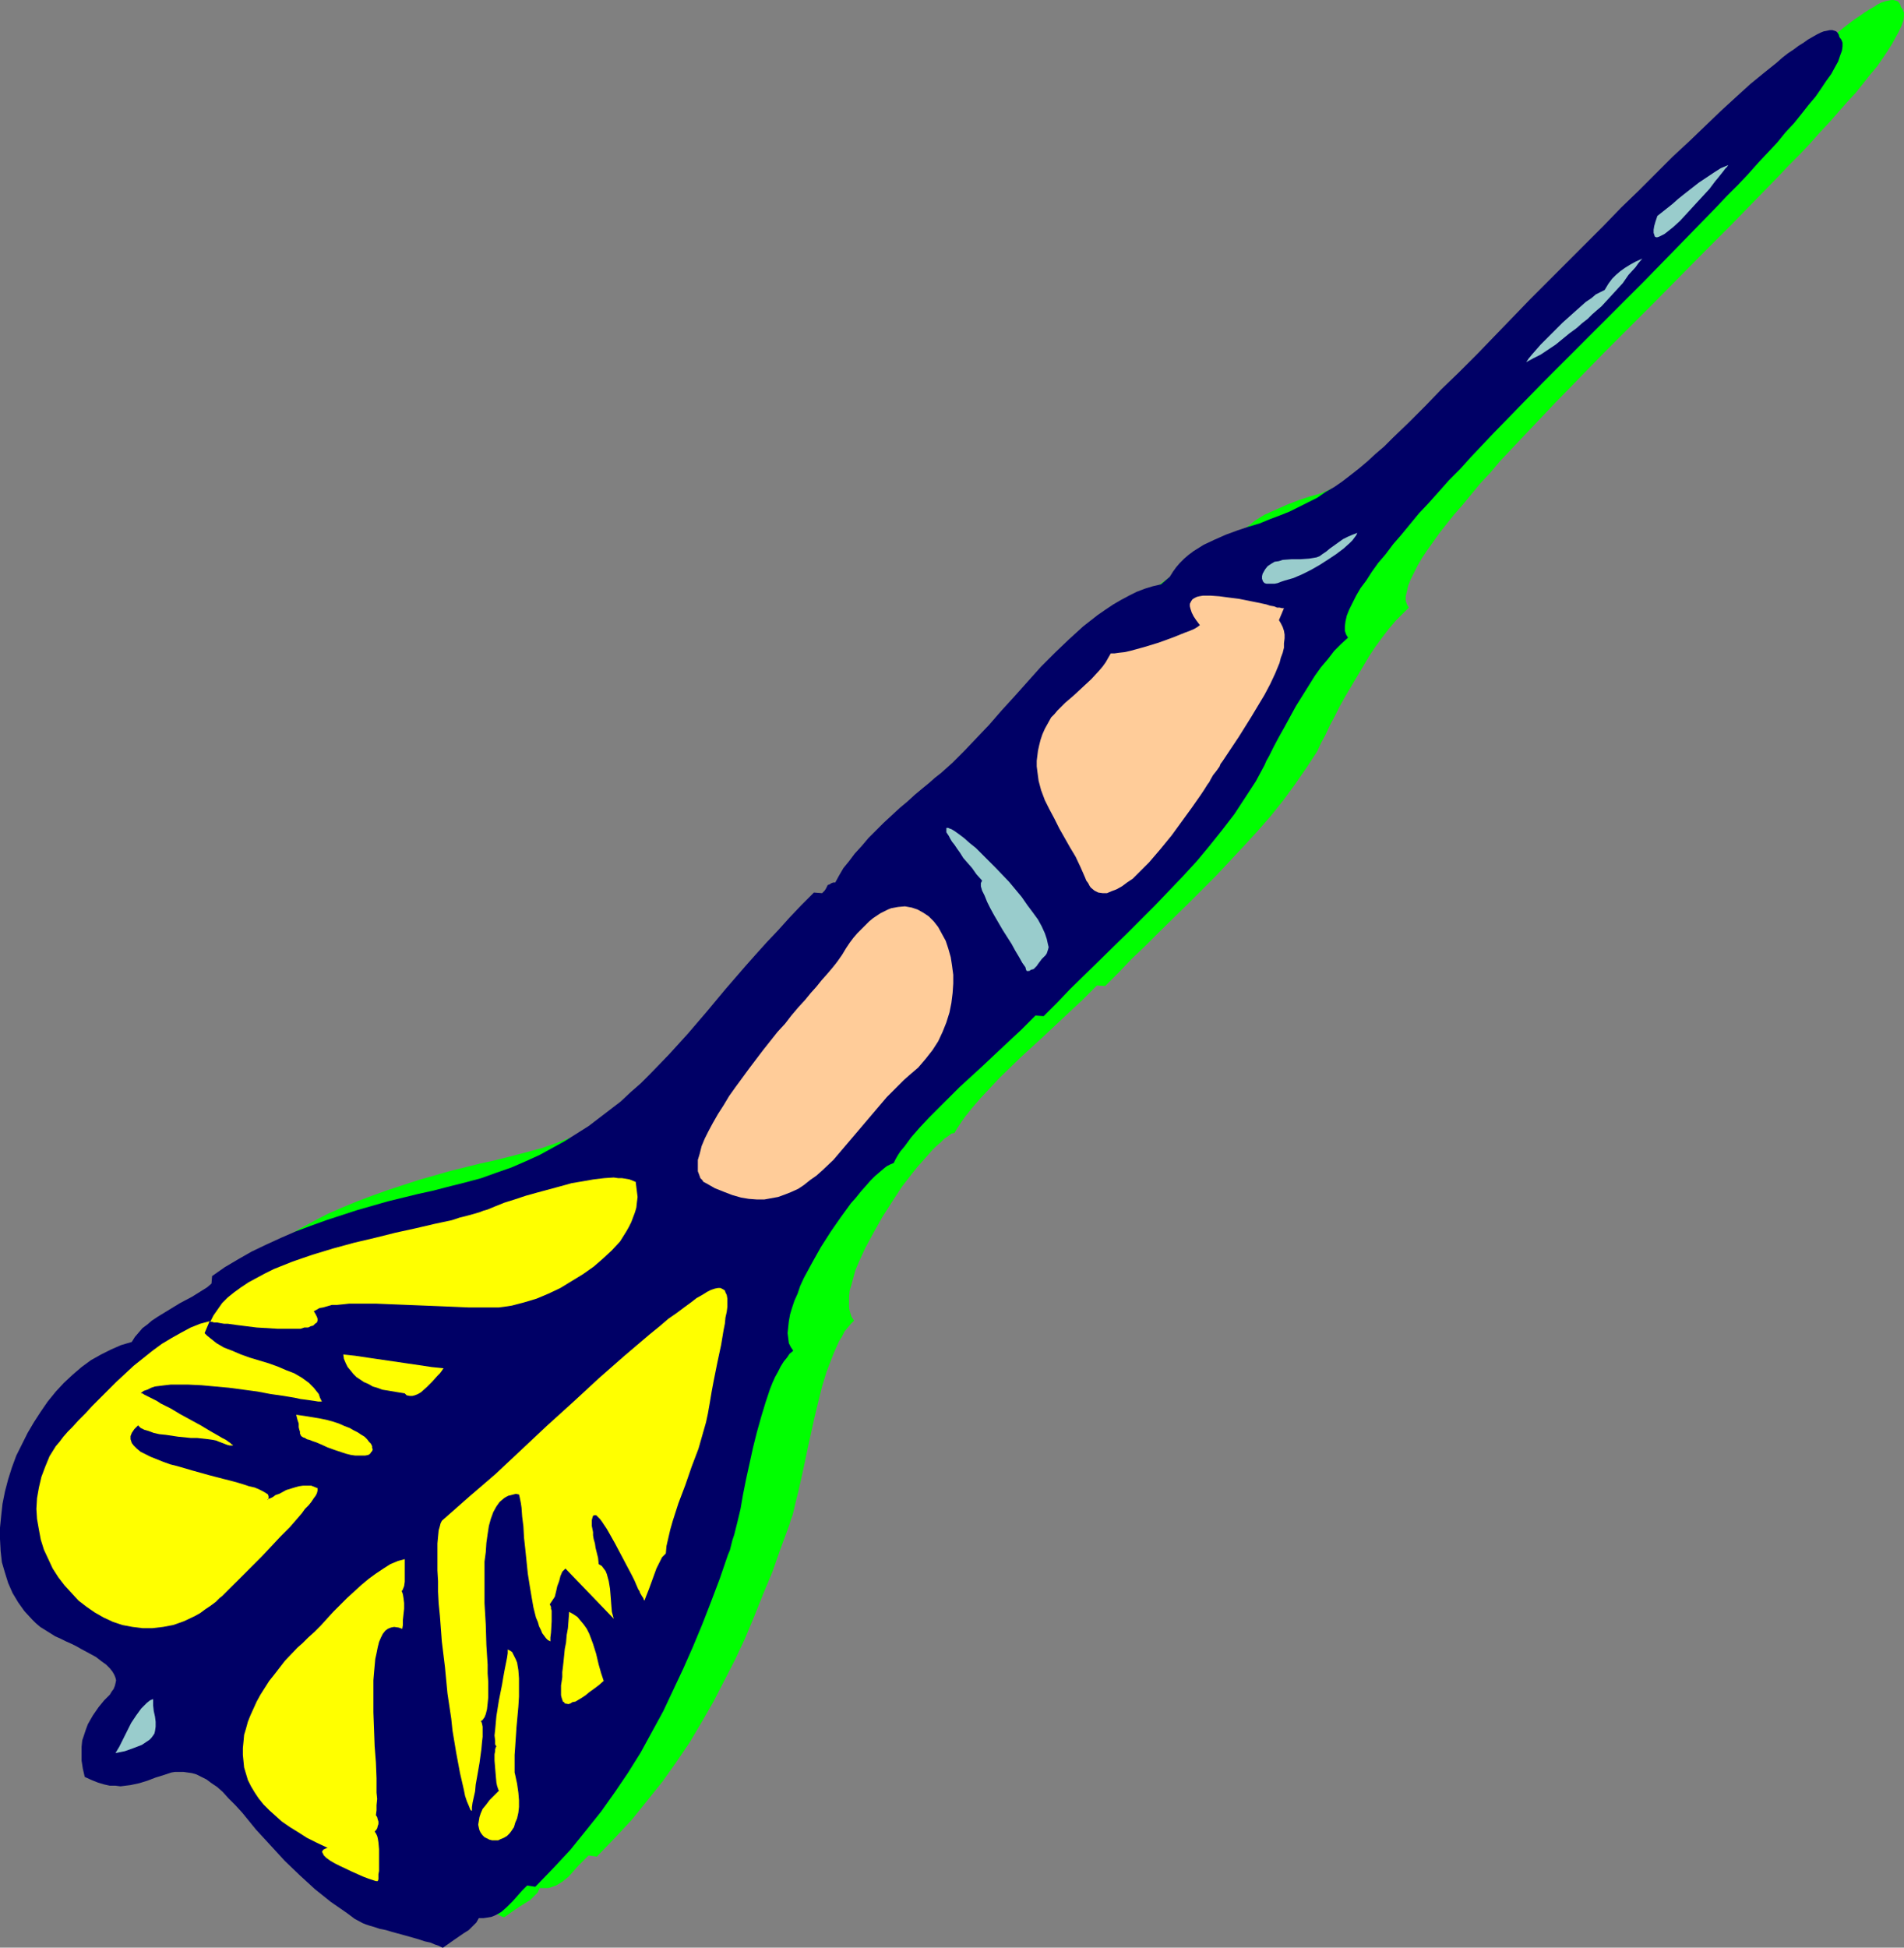
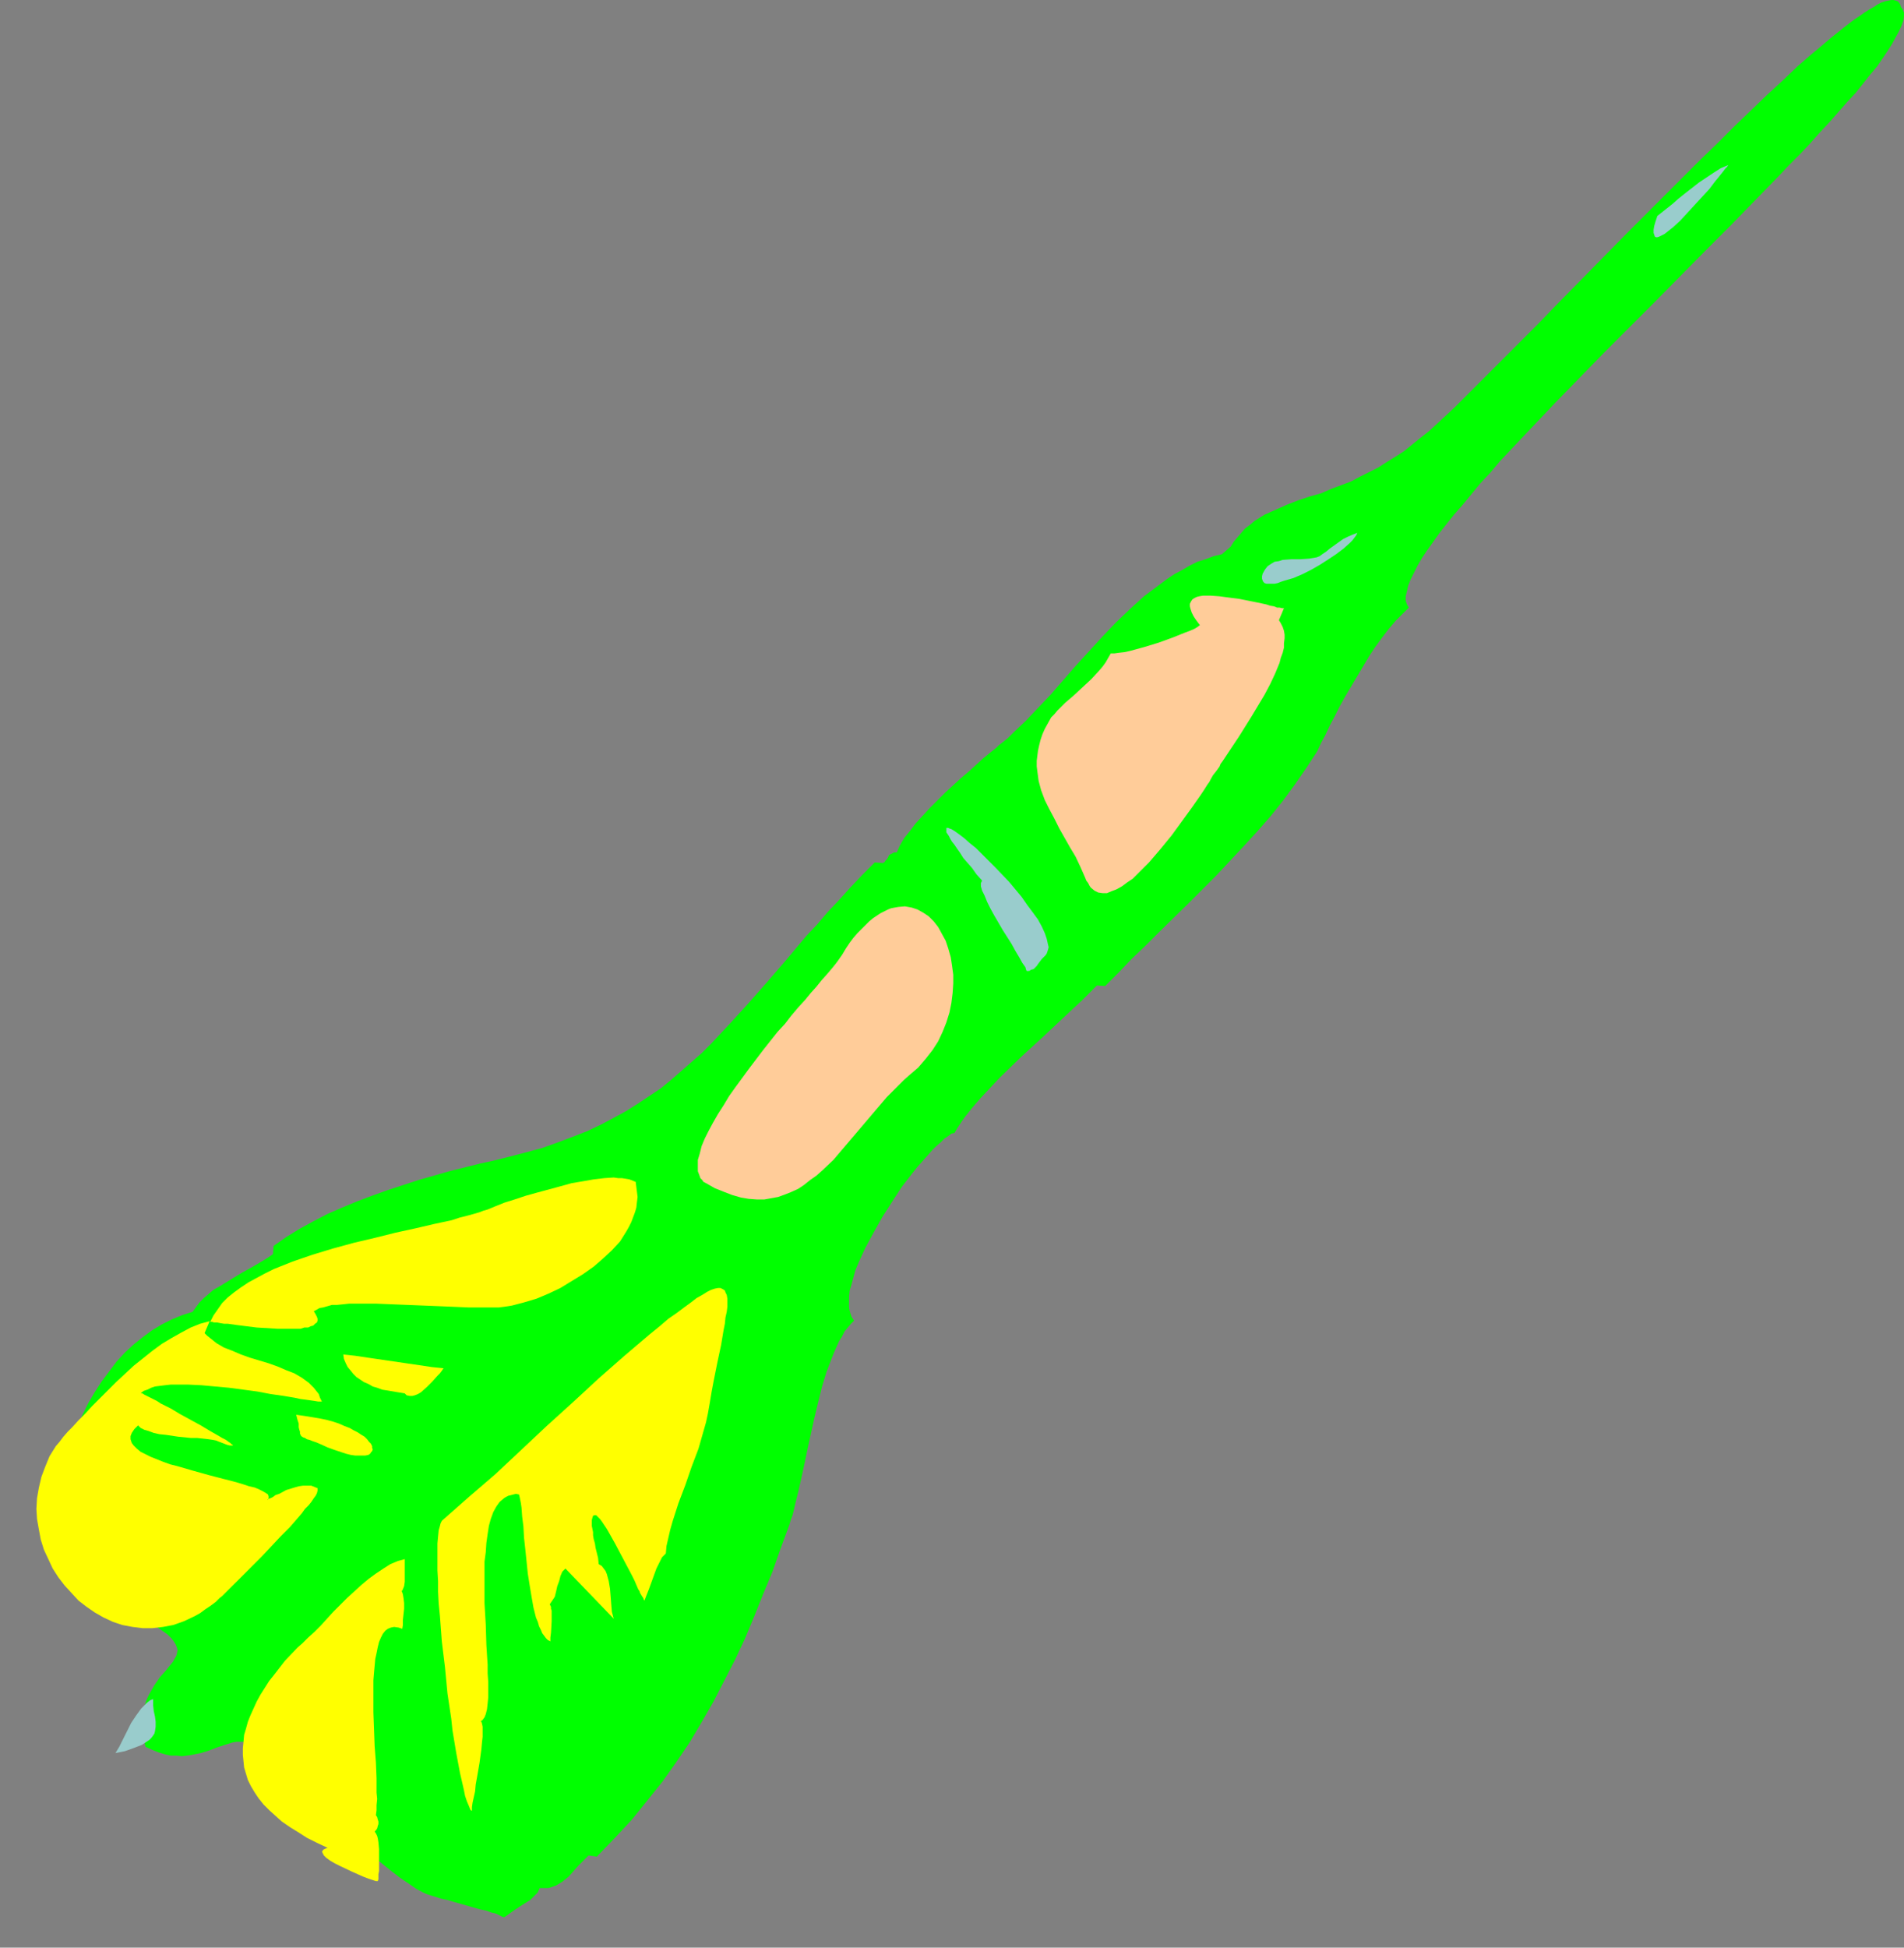
<svg xmlns="http://www.w3.org/2000/svg" xmlns:ns1="http://sodipodi.sourceforge.net/DTD/sodipodi-0.dtd" xmlns:ns2="http://www.inkscape.org/namespaces/inkscape" version="1.0" width="129.724mm" height="132.658mm" id="svg17" ns1:docname="Dart 04.wmf">
  <rect width="100%" height="100%" fill="#808080" stroke="none" />
  <ns1:namedview id="namedview17" pagecolor="#ffffff" bordercolor="#000000" borderopacity="0.25" ns2:showpageshadow="2" ns2:pageopacity="0.0" ns2:pagecheckerboard="0" ns2:deskcolor="#d1d1d1" ns2:document-units="mm" />
  <defs id="defs1">
    <pattern id="WMFhbasepattern" patternUnits="userSpaceOnUse" width="6" height="6" x="0" y="0" />
  </defs>
  <path style="fill:#00ff00;fill-opacity:1;fill-rule:evenodd;stroke:none" d="m 489.486,1.777 -0.162,-0.646 -0.323,-0.485 -0.323,-0.323 -0.485,-0.162 L 487.547,0 h -0.485 l -0.808,0.162 -0.808,0.162 -0.97,0.323 -0.97,0.485 -0.97,0.646 -1.131,0.646 -1.293,0.808 -1.131,0.808 -1.454,0.969 -1.293,0.969 -1.454,1.131 -1.616,1.293 -1.616,1.293 -3.232,2.747 -1.778,1.454 -3.717,3.232 -3.717,3.555 -4.04,3.716 -4.202,4.04 -4.202,4.04 -4.363,4.363 -4.525,4.363 -4.525,4.524 -4.686,4.686 -9.373,9.372 -9.373,9.533 -9.373,9.533 -4.525,4.686 -4.525,4.524 -4.363,4.363 -4.363,4.363 -4.04,4.04 -4.04,4.04 -2.262,2.101 -2.262,2.101 -2.101,1.939 -2.262,1.777 -4.202,3.393 -2.262,1.454 -2.101,1.293 -2.262,1.454 -2.262,1.131 -2.262,1.131 -2.424,1.293 -2.586,0.969 -2.586,0.969 -2.586,1.131 -2.909,0.808 -2.909,0.969 -2.909,1.131 -2.909,1.293 -2.909,1.293 -2.586,1.616 -1.131,0.969 -1.293,0.969 -0.97,1.131 -0.97,1.131 -0.97,1.131 -0.808,1.293 -2.262,1.939 -2.101,0.485 -2.101,0.808 -2.101,0.646 -1.939,0.969 -1.939,1.131 -2.101,1.131 -1.939,1.293 -1.939,1.454 -3.878,2.908 -3.555,3.232 -3.717,3.555 -3.394,3.555 -6.949,7.594 -3.232,3.716 -3.232,3.716 -3.232,3.393 -3.07,3.232 -3.232,3.07 -1.454,1.454 -1.616,1.293 -0.646,0.485 -0.646,0.646 -0.808,0.646 -0.808,0.646 -1.778,1.454 -1.778,1.616 -1.939,1.777 -2.101,1.777 -4.04,3.716 -3.878,3.878 -1.939,2.101 -1.778,1.939 -1.454,1.939 -1.454,1.777 -1.131,1.939 -0.808,1.777 h -0.646 l -0.323,0.162 -0.646,0.323 -0.323,0.162 -0.162,0.323 -0.162,0.323 -0.162,0.323 -0.485,0.485 -0.162,0.323 -0.485,0.323 -2.101,-0.162 -3.232,3.232 -3.07,3.232 -2.909,3.232 -2.909,3.07 -2.747,3.232 -2.747,2.908 -5.01,5.978 -5.01,5.817 -4.848,5.494 -4.848,5.332 -4.848,5.171 -2.424,2.424 -2.586,2.262 -2.586,2.262 -2.586,2.262 -2.747,2.262 -2.909,1.939 -2.909,1.939 -3.07,1.939 -3.232,1.777 -3.394,1.777 -3.394,1.616 -3.717,1.454 -3.878,1.454 -4.04,1.454 -4.202,1.131 -4.363,1.131 -3.878,0.969 -3.717,0.808 -7.757,1.939 -7.918,2.262 -7.918,2.585 -4.04,1.454 -3.878,1.454 -3.878,1.616 -3.717,1.616 -3.717,1.939 -3.555,1.939 -3.394,2.101 -3.232,2.262 -0.162,2.101 -1.131,0.808 -1.293,0.808 -2.747,1.616 -2.909,1.616 -2.909,1.777 -2.909,1.777 -1.454,0.808 -1.293,1.131 -1.131,0.969 -1.131,1.131 -0.97,1.293 -0.808,1.131 -2.586,0.808 -2.747,1.131 -2.586,1.293 -2.424,1.454 -2.424,1.777 -2.424,1.939 -2.262,2.101 -2.101,2.262 -1.939,2.585 -1.939,2.585 -1.778,2.747 -1.616,2.747 -1.454,2.908 -1.293,2.908 -1.131,3.07 -0.97,3.07 -0.808,3.07 -0.646,3.232 -0.485,3.07 -0.323,3.07 v 2.908 l 0.323,3.07 0.323,2.908 0.646,2.747 0.97,2.585 0.97,2.585 1.454,2.424 1.616,2.262 1.939,2.101 1.131,0.969 1.131,0.969 1.131,0.808 1.293,0.808 1.454,0.808 1.454,0.646 1.293,0.646 1.454,0.646 1.131,0.646 1.293,0.646 1.939,1.131 1.778,0.969 1.616,1.131 1.131,0.808 0.97,0.969 0.646,0.808 0.485,0.808 0.323,0.808 0.162,0.646 -0.162,0.808 -0.162,0.646 -0.485,0.808 -0.323,0.646 -0.646,0.808 -1.293,1.616 -1.454,1.616 -1.454,2.101 -0.646,1.131 -0.646,1.131 -0.646,1.293 -0.485,1.454 -0.323,1.454 -0.162,1.616 -0.162,1.777 0.162,1.777 0.162,2.101 0.485,2.101 1.778,0.808 1.616,0.646 1.616,0.485 1.454,0.323 h 1.454 l 1.454,0.162 1.293,-0.162 1.131,-0.162 2.424,-0.485 2.101,-0.646 2.101,-0.808 1.939,-0.646 2.101,-0.646 0.97,-0.162 h 0.97 1.131 l 1.131,0.162 1.131,0.162 1.131,0.323 1.131,0.646 1.293,0.646 1.454,0.969 1.293,0.969 1.454,1.293 1.616,1.616 1.616,1.777 1.778,2.101 3.555,4.201 3.717,4.04 3.878,4.04 3.878,3.716 3.878,3.555 4.04,3.232 2.101,1.616 1.939,1.293 2.101,1.454 2.101,1.131 0.808,0.323 0.97,0.323 1.131,0.323 1.454,0.485 1.616,0.323 1.616,0.485 3.394,0.969 3.394,0.969 1.616,0.323 1.293,0.485 1.293,0.323 0.97,0.485 0.646,0.323 h 0.323 v 0.162 l 2.747,-1.939 1.454,-0.969 1.293,-0.808 1.293,-0.808 0.97,-0.969 0.97,-0.969 0.485,-1.131 h 1.293 0.97 l 0.97,-0.323 0.97,-0.323 0.808,-0.485 0.808,-0.485 1.616,-1.293 1.293,-1.454 1.293,-1.454 1.293,-1.293 1.293,-1.293 2.101,0.323 4.686,-4.847 4.363,-4.686 4.04,-5.009 3.878,-4.847 3.555,-5.009 3.394,-5.009 3.07,-5.171 3.07,-5.332 2.747,-5.332 2.747,-5.332 2.586,-5.494 2.424,-5.817 2.262,-5.655 2.424,-5.817 2.101,-5.978 2.262,-6.14 0.323,-1.131 0.485,-1.293 0.323,-1.293 0.323,-1.454 0.808,-3.232 0.808,-3.555 0.808,-3.716 0.808,-3.878 1.778,-8.079 0.97,-4.04 0.97,-3.878 1.131,-3.716 1.293,-3.393 0.646,-1.616 1.293,-2.908 0.808,-1.293 0.646,-1.293 0.808,-0.969 0.808,-0.969 0.808,-0.808 -0.646,-0.969 -0.323,-0.969 -0.323,-1.293 v -1.454 -1.454 l 0.162,-1.616 0.485,-1.616 0.485,-1.777 0.485,-1.777 0.808,-1.939 0.808,-1.777 0.97,-2.101 2.101,-3.878 2.262,-4.04 2.586,-4.04 2.424,-3.716 2.747,-3.555 1.293,-1.616 1.293,-1.454 1.293,-1.454 1.131,-1.293 1.131,-1.131 1.131,-0.969 0.97,-0.969 0.97,-0.646 0.808,-0.646 0.808,-0.162 0.646,-1.131 0.646,-0.969 0.646,-0.969 0.808,-1.131 1.939,-2.424 2.101,-2.424 2.424,-2.585 2.424,-2.585 5.494,-5.332 5.656,-5.171 2.747,-2.585 2.586,-2.424 2.586,-2.424 2.262,-2.101 1.939,-1.939 0.97,-0.969 0.808,-0.808 2.101,0.162 3.394,-3.393 3.394,-3.555 3.555,-3.393 3.555,-3.555 7.434,-7.271 7.272,-7.271 7.11,-7.594 3.555,-3.878 3.394,-3.878 3.232,-4.04 3.07,-4.201 2.909,-4.201 2.747,-4.201 0.97,-2.101 1.131,-2.101 1.131,-2.424 1.293,-2.424 1.293,-2.585 1.454,-2.585 3.07,-5.171 3.07,-5.171 1.616,-2.424 1.778,-2.424 1.616,-2.101 1.778,-2.101 1.778,-1.777 1.616,-1.616 -0.485,-0.808 -0.323,-0.969 v -1.131 l 0.323,-1.293 0.323,-1.454 0.646,-1.616 0.808,-1.616 0.97,-1.939 1.131,-1.939 1.293,-1.939 1.616,-2.262 1.616,-2.262 1.778,-2.262 1.939,-2.424 2.262,-2.585 2.262,-2.747 2.262,-2.747 2.586,-2.747 2.424,-2.908 2.747,-2.908 2.747,-2.908 2.909,-3.07 5.979,-6.302 6.141,-6.302 6.302,-6.463 13.09,-13.088 12.928,-13.088 6.464,-6.463 6.141,-6.302 5.979,-6.14 2.909,-3.07 2.747,-2.747 2.747,-2.908 2.586,-2.908 2.424,-2.585 2.262,-2.585 2.262,-2.585 2.262,-2.424 1.939,-2.424 1.778,-2.262 1.778,-2.101 1.454,-2.101 1.293,-1.939 1.131,-1.777 0.97,-1.777 0.808,-1.454 0.646,-1.454 0.485,-1.293 0.162,-1.131 V 3.232 l -0.323,-0.808 z" id="path1" />
-   <path style="fill:#000066;fill-opacity:1;fill-rule:evenodd;stroke:none" d="m 473.649,9.533 -0.162,-0.646 -0.323,-0.485 -0.323,-0.323 -0.485,-0.162 -0.485,-0.162 h -0.646 l -0.808,0.162 -0.808,0.162 -0.808,0.323 -0.97,0.485 -1.131,0.646 -1.131,0.646 -1.131,0.808 -1.293,0.808 -1.293,0.969 -1.454,0.969 -1.454,1.131 -1.454,1.293 -1.616,1.293 -1.616,1.293 -1.778,1.454 -1.778,1.454 -3.555,3.232 -3.878,3.555 -3.878,3.716 -4.202,4.04 -4.363,4.04 -4.363,4.363 -4.363,4.363 -4.686,4.524 -4.525,4.686 -9.373,9.372 -9.534,9.533 -9.211,9.533 -4.525,4.686 -4.525,4.524 -4.525,4.363 -4.202,4.363 -4.202,4.201 -4.04,3.878 -2.262,2.262 -2.262,1.939 -2.101,1.939 -2.101,1.777 -2.262,1.777 -2.101,1.616 -2.101,1.454 -2.262,1.293 -2.101,1.454 -2.262,1.131 -4.848,2.424 -2.424,0.969 -2.586,0.969 -2.747,1.131 -2.747,0.808 -2.909,0.969 -3.07,1.131 -2.909,1.293 -2.747,1.293 -2.586,1.616 -1.293,0.969 -1.131,0.969 -1.131,1.131 -0.97,1.131 -0.808,1.131 -0.808,1.293 -2.262,1.939 -2.101,0.485 -2.101,0.646 -2.101,0.808 -1.939,0.969 -2.101,1.131 -1.939,1.131 -1.939,1.293 -2.101,1.454 -3.717,2.908 -3.717,3.393 -3.555,3.393 -3.555,3.555 -6.787,7.594 -3.394,3.716 -3.232,3.716 -3.232,3.393 -3.07,3.232 -3.07,3.07 -1.616,1.454 -1.454,1.293 -1.454,1.131 -1.454,1.293 -1.778,1.454 -1.939,1.616 -1.939,1.777 -1.939,1.616 -4.202,3.878 -3.878,3.878 -1.778,2.101 -1.778,1.939 -1.454,1.939 -1.454,1.777 -1.131,1.939 -0.97,1.777 h -0.485 l -0.485,0.162 -0.485,0.323 -0.485,0.162 -0.162,0.323 -0.162,0.323 -0.162,0.323 -0.323,0.485 -0.323,0.323 -0.323,0.323 -2.101,-0.162 -3.232,3.232 -3.07,3.232 -2.909,3.232 -2.909,3.07 -2.909,3.232 -2.586,2.908 -5.171,5.978 -4.848,5.817 -4.848,5.655 -4.848,5.332 -4.848,5.009 -2.424,2.424 -2.586,2.262 -2.586,2.424 -2.747,2.101 -2.747,2.101 -2.747,2.101 -3.07,1.939 -3.07,1.939 -3.232,1.777 -3.232,1.777 -3.555,1.616 -3.717,1.616 -3.717,1.293 -4.04,1.454 -4.202,1.131 -4.525,1.131 -3.717,0.969 -3.717,0.808 -7.918,1.939 -7.918,2.262 -7.918,2.585 -4.04,1.454 -3.878,1.454 -3.717,1.616 -3.878,1.777 -3.717,1.777 -3.394,1.939 -3.555,2.101 -3.232,2.262 -0.162,1.939 -1.131,0.969 -1.293,0.808 -2.586,1.616 -3.07,1.616 -2.909,1.777 -2.909,1.777 -1.454,0.969 -1.131,0.969 -1.293,0.969 -0.97,1.131 -0.97,1.131 -0.808,1.293 -2.747,0.808 -2.586,1.131 -2.586,1.293 -2.586,1.454 -2.424,1.777 -2.262,1.939 -2.262,2.101 -2.101,2.262 -2.101,2.585 -1.778,2.585 -1.778,2.747 -1.616,2.747 -1.454,2.908 -1.454,2.908 -1.131,3.07 -0.97,3.07 -0.808,3.07 -0.646,3.232 L 0.323,390.054 0,393.286 v 2.908 l 0.162,3.07 0.323,2.908 0.808,2.747 0.808,2.585 1.131,2.585 1.454,2.424 1.616,2.262 1.939,2.101 0.97,0.969 1.131,0.969 1.293,0.808 1.293,0.808 1.293,0.808 1.454,0.646 1.293,0.646 1.454,0.646 1.293,0.646 1.131,0.646 2.101,1.131 1.778,0.969 1.454,1.131 1.131,0.808 0.97,0.969 0.646,0.808 0.485,0.808 0.323,0.808 0.162,0.646 -0.162,0.808 -0.162,0.646 -0.323,0.808 -0.485,0.646 -0.485,0.808 -1.454,1.454 -1.454,1.777 -1.454,2.101 -0.646,1.131 -0.646,1.131 -0.485,1.293 -0.485,1.454 -0.485,1.454 -0.162,1.616 v 1.777 1.777 l 0.323,2.101 0.485,2.101 1.778,0.808 1.616,0.646 1.616,0.485 1.454,0.323 h 1.454 l 1.293,0.162 1.293,-0.162 1.293,-0.162 2.262,-0.485 2.101,-0.646 2.101,-0.808 2.101,-0.646 1.939,-0.646 0.97,-0.162 h 1.131 0.97 l 1.131,0.162 1.131,0.162 1.131,0.323 1.293,0.646 1.293,0.646 1.293,0.969 1.454,0.969 1.454,1.293 1.454,1.616 1.778,1.777 1.778,1.939 3.555,4.363 3.717,4.04 3.717,4.04 3.878,3.716 3.878,3.555 4.04,3.232 4.202,2.908 1.939,1.454 2.101,1.131 0.808,0.323 0.97,0.323 1.131,0.323 1.454,0.485 1.616,0.323 1.616,0.485 3.555,0.969 3.394,0.969 1.454,0.485 1.454,0.323 1.131,0.485 0.97,0.323 0.646,0.323 0.323,0.162 h 0.162 l 2.747,-1.939 2.586,-1.777 1.293,-0.808 0.97,-0.969 0.97,-0.969 0.646,-1.131 h 1.131 l 1.131,-0.162 0.97,-0.162 0.808,-0.323 0.97,-0.485 0.808,-0.485 1.454,-1.293 1.454,-1.454 2.424,-2.747 1.293,-1.293 2.101,0.323 4.686,-4.847 4.363,-4.686 4.04,-5.009 3.878,-4.847 3.555,-5.009 3.394,-5.009 3.232,-5.171 2.909,-5.332 2.909,-5.332 2.586,-5.494 2.586,-5.494 2.424,-5.494 2.424,-5.817 2.262,-5.817 2.262,-5.978 2.101,-6.14 0.485,-1.131 0.323,-1.293 0.323,-1.293 0.485,-1.454 0.808,-3.232 0.808,-3.393 0.646,-3.716 0.808,-4.04 1.778,-8.079 0.97,-3.878 1.131,-4.04 1.131,-3.716 1.131,-3.393 0.646,-1.616 0.646,-1.454 0.808,-1.454 0.646,-1.293 0.808,-1.293 0.808,-0.969 0.646,-0.969 0.97,-0.808 -0.646,-0.969 -0.485,-0.969 -0.162,-1.293 -0.162,-1.293 0.162,-1.616 0.162,-1.454 0.323,-1.777 0.485,-1.616 0.646,-1.939 0.808,-1.777 0.646,-1.939 0.97,-2.101 2.101,-3.878 2.262,-4.04 2.586,-4.04 2.586,-3.716 2.586,-3.555 1.293,-1.454 1.293,-1.616 1.293,-1.454 1.131,-1.293 1.131,-1.131 1.131,-0.969 1.131,-0.969 0.808,-0.646 0.97,-0.485 0.808,-0.323 0.485,-0.969 0.646,-1.131 0.646,-0.969 0.97,-1.131 1.778,-2.424 2.101,-2.424 2.424,-2.585 2.586,-2.585 5.333,-5.332 5.656,-5.171 2.747,-2.585 2.586,-2.424 2.586,-2.424 2.262,-2.101 1.939,-1.939 0.97,-0.969 0.808,-0.808 2.101,0.162 3.394,-3.393 3.394,-3.555 7.11,-6.948 7.434,-7.271 7.272,-7.271 7.272,-7.594 3.555,-3.878 3.232,-3.878 3.232,-4.04 3.232,-4.201 2.747,-4.201 2.747,-4.201 1.131,-2.101 1.131,-2.101 0.485,-1.131 0.646,-1.131 1.293,-2.585 1.293,-2.424 1.454,-2.585 2.909,-5.332 3.232,-5.171 1.616,-2.585 1.616,-2.262 1.778,-2.101 1.616,-2.101 1.778,-1.777 1.778,-1.616 -0.485,-0.808 -0.323,-0.969 v -1.131 l 0.162,-1.293 0.323,-1.454 0.646,-1.616 0.808,-1.616 0.97,-1.939 1.131,-1.939 1.454,-1.939 1.454,-2.262 1.616,-2.262 1.939,-2.262 1.939,-2.585 2.101,-2.424 2.262,-2.747 2.262,-2.747 2.586,-2.747 2.586,-2.908 2.586,-2.908 2.909,-2.908 2.747,-3.07 5.979,-6.302 6.141,-6.302 6.302,-6.463 13.09,-13.088 13.09,-13.088 6.302,-6.463 6.141,-6.302 5.979,-6.14 2.909,-3.07 2.747,-2.747 2.747,-2.908 2.586,-2.908 2.424,-2.585 2.424,-2.585 2.101,-2.585 2.262,-2.424 1.939,-2.424 1.778,-2.262 1.778,-2.101 1.454,-2.101 1.293,-1.939 1.293,-1.777 0.97,-1.777 0.808,-1.454 0.485,-1.454 0.485,-1.293 0.162,-1.131 v -0.969 l -0.323,-0.808 z" id="path2" />
-   <path style="fill:#99cccc;fill-opacity:1;fill-rule:evenodd;stroke:none" d="m 407.393,83.214 -1.454,1.293 -1.778,1.293 -3.555,2.908 -1.939,1.293 -1.939,1.293 -1.939,0.969 -1.778,0.969 0.646,-0.969 0.808,-0.969 1.131,-1.293 1.131,-1.293 1.293,-1.293 1.454,-1.454 2.909,-2.908 3.07,-2.747 1.454,-1.293 1.454,-1.293 1.454,-0.969 1.131,-0.969 1.293,-0.646 0.97,-0.485 0.97,-1.616 0.97,-1.293 0.97,-0.969 1.131,-0.969 1.131,-0.808 1.293,-0.808 1.454,-0.808 1.778,-0.808 -0.97,1.131 -0.808,1.131 -1.778,1.939 -1.454,2.101 -1.778,1.939 -1.778,1.939 -1.939,2.101 -1.131,0.969 -1.293,1.131 -1.131,1.131 z" id="path3" />
  <path style="fill:#99cccc;fill-opacity:1;fill-rule:evenodd;stroke:none" d="m 430.664,52.514 1.454,-1.293 1.616,-1.293 3.717,-2.908 1.939,-1.293 1.939,-1.293 1.778,-1.131 1.939,-0.808 -0.323,0.485 -0.485,0.485 -0.485,0.646 -0.646,0.808 -0.646,0.808 -0.808,0.969 -1.454,1.939 -1.939,2.101 -1.939,2.101 -1.778,1.939 -1.939,2.101 -1.778,1.616 -0.808,0.646 -0.808,0.646 -0.646,0.485 -0.646,0.323 -0.646,0.323 -0.485,0.162 h -0.323 l -0.323,-0.162 -0.162,-0.485 -0.162,-0.485 v -0.808 l 0.162,-0.969 0.323,-1.131 0.485,-1.454 z" id="path4" />
  <path style="fill:#99cccc;fill-opacity:1;fill-rule:evenodd;stroke:none" d="m 340.491,142.675 0.97,-0.646 0.97,-0.808 2.262,-1.616 1.131,-0.808 1.293,-0.646 1.131,-0.485 1.293,-0.485 -0.323,0.646 -0.485,0.646 -0.485,0.646 -0.646,0.646 -1.616,1.454 -1.939,1.454 -1.939,1.293 -2.262,1.454 -2.262,1.293 -2.262,1.131 -2.262,0.969 -2.262,0.646 -0.97,0.323 -0.808,0.323 -0.808,0.162 h -0.808 -0.646 -0.646 l -0.485,-0.162 -0.323,-0.323 -0.162,-0.323 -0.162,-0.485 v -0.646 l 0.162,-0.646 0.646,-1.131 0.646,-0.808 0.97,-0.646 0.808,-0.485 1.131,-0.162 0.97,-0.323 2.262,-0.162 h 2.262 l 2.262,-0.162 0.97,-0.162 0.97,-0.162 0.808,-0.323 z" id="path5" />
  <path style="fill:#ffcc99;fill-opacity:1;fill-rule:evenodd;stroke:none" d="m 313.988,197.451 -0.162,0.162 -0.323,0.485 -0.485,0.646 -0.646,0.808 -0.646,1.131 -0.323,0.646 -0.485,0.646 -0.808,1.293 -0.97,1.454 -1.131,1.616 -1.131,1.616 -2.586,3.555 -2.586,3.555 -2.909,3.555 -2.909,3.393 -1.454,1.454 -1.454,1.454 -1.293,1.293 -1.454,0.969 -1.293,0.969 -1.454,0.808 -1.293,0.485 -1.131,0.485 h -1.131 l -1.131,-0.162 -0.97,-0.485 -0.97,-0.808 -0.323,-0.485 -0.323,-0.646 -0.485,-0.646 -0.323,-0.808 -1.131,-2.585 -1.293,-2.747 -1.454,-2.424 -2.747,-4.847 -1.293,-2.585 -1.293,-2.424 -1.131,-2.262 -0.97,-2.585 -0.646,-2.424 -0.323,-2.424 -0.162,-1.293 v -1.454 l 0.162,-1.293 0.162,-1.293 0.323,-1.454 0.323,-1.293 0.485,-1.454 0.646,-1.454 0.808,-1.454 0.808,-1.454 0.808,-0.808 0.808,-0.969 1.939,-1.939 2.262,-1.939 2.262,-2.101 2.262,-2.101 1.939,-2.101 0.97,-1.131 0.808,-1.131 0.646,-1.131 0.646,-1.131 h 0.97 l 1.131,-0.162 1.454,-0.162 1.454,-0.323 1.778,-0.485 1.778,-0.485 3.717,-1.131 3.555,-1.293 1.616,-0.646 1.616,-0.646 1.293,-0.485 1.131,-0.485 0.808,-0.485 0.646,-0.485 -0.97,-1.293 -0.646,-0.969 -0.485,-0.969 -0.323,-0.969 -0.162,-0.646 v -0.646 l 0.323,-0.646 0.323,-0.485 0.485,-0.323 0.646,-0.323 0.646,-0.162 0.97,-0.162 h 0.808 1.131 l 2.262,0.162 2.424,0.323 2.586,0.323 2.424,0.485 2.424,0.485 2.262,0.485 0.97,0.323 0.97,0.162 0.808,0.323 h 0.646 l 0.646,0.162 h 0.485 l -1.293,3.07 0.485,0.808 0.485,0.969 0.323,0.969 0.162,0.969 v 0.969 l -0.162,1.293 v 1.131 l -0.323,1.293 -0.485,1.293 -0.323,1.293 -1.131,2.747 -1.293,2.747 -1.454,2.747 -3.394,5.655 -1.616,2.585 -1.616,2.585 -1.616,2.424 -1.293,1.939 -0.646,0.969 -0.646,0.969 -0.485,0.646 z" id="path6" />
  <path style="fill:#ffcc99;fill-opacity:1;fill-rule:evenodd;stroke:none" d="m 234.158,276.787 -1.454,1.293 -1.454,1.454 -2.909,2.908 -2.747,3.232 -2.747,3.232 -5.494,6.463 -2.747,3.232 -2.909,2.747 -1.454,1.293 -1.616,1.131 -1.616,1.293 -1.454,0.969 -1.778,0.808 -1.616,0.646 -1.778,0.646 -1.778,0.323 -1.778,0.323 h -1.939 l -2.101,-0.162 -1.939,-0.323 -2.262,-0.646 -2.101,-0.808 -2.424,-0.969 -2.262,-1.293 -0.646,-0.323 -0.323,-0.485 -0.485,-0.485 -0.162,-0.485 -0.485,-1.293 v -1.293 -1.616 l 0.485,-1.616 0.485,-1.939 0.808,-1.939 0.97,-1.939 1.131,-2.101 1.293,-2.262 1.454,-2.262 1.454,-2.424 1.616,-2.262 3.555,-4.847 3.555,-4.686 3.717,-4.686 1.939,-2.101 1.616,-2.101 1.778,-2.101 1.778,-1.939 1.454,-1.777 1.454,-1.616 1.293,-1.616 1.293,-1.454 0.97,-1.131 0.808,-0.969 0.646,-0.808 0.485,-0.646 1.131,-1.616 0.97,-1.616 0.97,-1.454 0.97,-1.293 0.97,-1.131 1.131,-1.131 0.97,-0.969 0.97,-0.969 0.97,-0.808 0.97,-0.646 0.97,-0.646 0.97,-0.485 0.97,-0.485 0.808,-0.323 1.778,-0.323 1.778,-0.162 1.778,0.323 1.454,0.485 1.454,0.808 1.454,0.969 1.293,1.293 1.131,1.454 0.97,1.777 0.97,1.777 0.646,1.939 0.646,2.262 0.323,2.101 0.323,2.424 v 2.262 l -0.162,2.424 -0.323,2.585 -0.485,2.424 -0.808,2.585 -0.97,2.424 -1.131,2.424 -1.454,2.262 -1.778,2.262 -1.939,2.262 z" id="path7" />
  <path style="fill:#99cccc;fill-opacity:1;fill-rule:evenodd;stroke:none" d="m 268.902,246.248 -0.646,0.646 -0.485,0.646 -0.485,0.646 -0.323,0.485 -0.323,0.323 -0.485,0.485 -0.646,0.162 -0.485,0.323 h -0.646 l -0.162,-0.323 -0.162,-0.646 -0.808,-1.131 -0.808,-1.454 -0.97,-1.616 -0.97,-1.777 -1.131,-1.777 -1.131,-1.777 -2.262,-3.878 -0.97,-1.777 -0.808,-1.616 -0.646,-1.616 -0.646,-1.293 -0.323,-1.131 v -0.485 -0.323 l 0.162,-0.323 0.162,-0.323 -1.454,-1.616 -1.131,-1.616 -1.131,-1.293 -1.131,-1.293 -0.808,-1.293 -0.808,-1.131 -0.646,-0.969 -0.646,-0.808 -0.485,-0.808 -0.323,-0.646 -0.323,-0.485 -0.323,-0.485 v -0.485 -0.485 -0.162 h 0.323 0.162 l 0.323,0.162 0.485,0.162 0.808,0.485 1.131,0.808 1.293,0.969 1.454,1.293 1.616,1.293 1.616,1.616 1.616,1.616 1.778,1.777 3.555,3.716 3.232,3.878 1.454,2.101 1.454,1.939 1.293,1.777 0.97,1.777 0.808,1.777 0.485,1.454 0.323,1.454 0.162,0.646 -0.162,0.646 -0.162,0.485 -0.162,0.485 -0.323,0.485 z" id="path8" />
  <path style="fill:#ffff00;fill-opacity:1;fill-rule:evenodd;stroke:none" d="m 171.457,399.911 -0.485,0.485 -0.485,0.485 -0.646,1.293 -0.808,1.616 -0.646,1.777 -1.293,3.555 -0.646,1.616 -0.485,1.293 -0.162,-0.162 -0.162,-0.485 -0.323,-0.485 -0.485,-0.808 -0.162,-0.485 -0.323,-0.485 -0.485,-1.131 -0.485,-1.131 -0.646,-1.293 -1.454,-2.747 -1.454,-2.747 -1.454,-2.747 -1.454,-2.585 -0.646,-1.131 -0.646,-0.969 -0.646,-0.969 -0.485,-0.646 -0.646,-0.646 -0.323,-0.323 h -0.485 l -0.323,0.162 -0.162,0.485 -0.162,0.646 v 1.454 l 0.162,0.808 0.162,0.808 v 0.808 l 0.162,0.969 0.323,1.131 0.162,1.131 0.323,1.293 0.323,1.293 0.162,1.616 0.808,0.485 0.485,0.646 0.485,0.646 0.323,0.808 0.485,1.777 0.323,1.939 0.162,1.939 0.162,2.101 0.162,1.939 0.485,1.777 -12.443,-12.926 -0.323,0.323 -0.485,0.485 -0.485,1.131 -0.323,1.293 -0.485,1.293 -0.323,1.454 -0.323,1.293 -0.646,0.969 -0.323,0.485 -0.323,0.485 0.162,0.323 0.162,0.323 v 0.485 l 0.162,0.485 v 1.293 1.454 l -0.162,2.908 -0.162,1.293 v 0.969 l -0.646,-0.323 -0.485,-0.485 -0.485,-0.646 -0.485,-0.646 -0.323,-0.808 -0.485,-0.969 -0.323,-1.131 -0.485,-1.131 -0.646,-2.585 -0.485,-2.747 -0.485,-2.908 -0.485,-3.07 -0.646,-6.302 -0.323,-2.908 -0.162,-2.908 -0.323,-2.585 -0.162,-2.262 -0.162,-1.131 -0.162,-0.808 -0.162,-0.808 -0.162,-0.646 -0.808,-0.162 -0.646,0.162 -0.646,0.162 -0.646,0.162 -0.646,0.323 -0.485,0.323 -1.131,0.969 -0.808,1.131 -0.808,1.454 -0.646,1.777 -0.485,1.777 -0.323,2.101 -0.323,2.262 -0.162,2.424 -0.323,2.424 v 2.585 2.585 5.494 l 0.323,5.494 0.162,5.332 0.162,2.585 0.162,2.424 v 2.262 l 0.162,2.262 v 3.878 l -0.162,1.616 -0.162,1.454 -0.323,1.293 -0.323,0.808 -0.485,0.646 -0.162,0.162 -0.323,0.162 0.162,0.162 0.162,0.485 0.162,0.808 v 1.131 1.454 l -0.162,1.454 -0.162,1.777 -0.485,3.555 -0.646,3.716 -0.323,1.777 -0.162,1.777 -0.323,1.454 -0.323,1.454 -0.162,1.131 v 0.969 l -0.323,-0.162 -0.162,-0.323 -0.323,-0.808 -0.485,-1.131 -0.485,-1.454 -0.323,-1.616 -0.485,-2.101 -0.485,-2.101 -0.485,-2.585 -0.485,-2.585 -0.485,-2.908 -0.485,-2.908 -0.323,-3.07 -0.97,-6.463 -0.646,-6.786 -0.808,-6.625 -0.485,-6.463 -0.323,-3.232 -0.162,-3.07 v -2.747 l -0.162,-2.747 v -4.847 -2.101 l 0.162,-1.777 0.162,-1.616 0.323,-1.131 0.162,-0.646 0.162,-0.323 0.162,-0.323 0.162,-0.162 6.787,-5.978 6.949,-5.978 13.251,-12.442 6.787,-6.14 6.464,-5.978 6.626,-5.817 6.464,-5.494 2.586,-2.101 2.262,-1.939 2.101,-1.454 1.939,-1.454 1.778,-1.293 1.454,-1.131 1.454,-0.808 1.293,-0.808 0.97,-0.485 0.97,-0.323 0.808,-0.162 h 0.646 l 0.646,0.323 0.485,0.323 0.162,0.485 0.323,0.646 0.162,0.969 v 2.101 l -0.162,1.293 -0.323,1.454 -0.162,1.616 -0.323,1.616 -0.323,1.939 -0.323,1.939 -0.485,2.262 -0.485,2.262 -0.485,2.424 -0.485,2.424 -0.485,2.585 -0.485,2.908 -0.485,2.747 -0.485,2.262 -0.646,2.262 -0.646,2.262 -0.646,2.262 -1.778,4.686 -1.616,4.686 -1.778,4.686 -1.454,4.524 -0.646,2.262 -0.485,2.101 -0.485,2.101 z" id="path9" />
-   <path style="fill:#ffff00;fill-opacity:1;fill-rule:evenodd;stroke:none" d="m 155.459,432.711 -1.293,1.131 -1.293,0.969 -1.131,0.808 -0.97,0.808 -0.97,0.646 -0.808,0.485 -0.808,0.485 -0.808,0.162 -0.485,0.323 -0.485,0.162 -0.97,-0.162 -0.162,-0.323 -0.323,-0.162 -0.162,-0.485 -0.162,-0.485 -0.162,-0.646 v -0.808 -0.808 -0.969 l 0.162,-0.969 0.162,-1.131 v -1.293 l 0.162,-1.293 0.162,-1.454 0.162,-1.616 0.162,-1.616 0.323,-1.616 0.162,-1.939 0.323,-1.777 0.162,-2.101 0.162,-2.101 1.131,0.646 0.97,0.646 0.808,0.969 0.808,0.969 0.808,1.131 0.646,1.293 0.97,2.585 0.808,2.585 0.646,2.747 0.646,2.262 0.323,0.969 z" id="path10" />
-   <path style="fill:#ffff00;fill-opacity:1;fill-rule:evenodd;stroke:none" d="m 132.673,456.948 0.485,2.262 0.323,2.262 0.162,1.939 v 1.777 l -0.162,1.454 -0.323,1.454 -0.485,1.131 -0.323,1.131 -0.646,0.969 -0.485,0.646 -0.646,0.646 -0.808,0.485 -0.808,0.323 -0.646,0.323 h -0.808 -0.808 l -0.646,-0.162 -0.646,-0.323 -0.646,-0.323 -0.485,-0.485 -0.485,-0.646 -0.323,-0.646 -0.162,-0.646 -0.162,-0.808 0.162,-0.969 0.162,-0.969 0.323,-0.969 0.485,-1.131 0.808,-0.969 0.97,-1.293 1.131,-1.131 1.293,-1.293 -0.162,-0.323 -0.162,-0.485 -0.162,-0.485 -0.162,-0.808 -0.162,-1.777 -0.162,-1.939 -0.162,-1.939 v -1.616 l 0.162,-0.808 v -0.485 l 0.162,-0.485 0.162,-0.323 -0.162,-0.162 -0.162,-0.323 v -0.969 l -0.162,-1.293 0.162,-1.454 0.162,-1.777 0.162,-1.777 0.646,-4.04 0.808,-4.04 0.323,-1.939 0.323,-1.777 0.323,-1.616 0.162,-0.808 0.162,-0.808 0.162,-1.131 v -0.969 l 0.646,0.323 0.485,0.323 0.323,0.646 0.323,0.646 0.323,0.646 0.323,0.808 0.162,0.969 0.162,0.969 0.162,2.101 v 2.262 2.424 l -0.162,2.585 -0.485,5.332 -0.162,2.424 -0.162,2.424 -0.162,2.262 v 2.101 0.808 0.808 0.808 z" id="path11" />
  <path style="fill:#ffff00;fill-opacity:1;fill-rule:evenodd;stroke:none" d="m 96.798,467.29 0.323,0.485 0.162,0.646 0.162,0.485 v 0.646 l -0.162,0.485 -0.162,0.646 -0.323,0.485 -0.323,0.323 0.323,0.485 0.323,0.646 0.162,0.646 0.162,0.969 0.162,1.777 v 1.939 1.939 1.777 l -0.162,0.808 v 0.646 0.646 l -0.162,0.485 h -0.162 -0.323 l -0.97,-0.323 -0.97,-0.323 -1.293,-0.485 -1.454,-0.646 -1.454,-0.646 -3.07,-1.454 -1.293,-0.646 -1.131,-0.646 -1.131,-0.808 -0.646,-0.646 -0.323,-0.646 -0.162,-0.323 0.162,-0.162 0.162,-0.323 0.323,-0.162 0.323,-0.162 0.485,-0.162 -2.747,-1.293 -2.586,-1.293 -2.262,-1.454 -2.101,-1.293 -2.101,-1.454 -1.616,-1.454 -1.616,-1.454 -1.454,-1.454 -1.293,-1.616 -0.97,-1.454 -0.97,-1.616 -0.808,-1.616 -0.485,-1.616 -0.485,-1.616 -0.162,-1.616 -0.162,-1.616 v -1.777 l 0.162,-1.616 0.162,-1.777 0.485,-1.616 0.485,-1.777 0.646,-1.616 0.808,-1.777 0.808,-1.777 0.97,-1.777 1.131,-1.777 1.131,-1.777 1.293,-1.616 2.747,-3.555 3.232,-3.393 1.293,-1.131 1.454,-1.454 1.616,-1.454 1.616,-1.616 3.232,-3.555 3.555,-3.555 3.717,-3.393 1.939,-1.616 1.778,-1.293 1.939,-1.293 1.778,-1.131 1.939,-0.808 1.778,-0.485 v 0.808 3.716 1.293 l -0.162,1.131 -0.323,0.808 -0.162,0.323 -0.162,0.162 0.162,0.323 0.162,0.485 0.162,0.969 0.162,1.293 v 1.454 l -0.323,2.908 v 1.293 l -0.162,0.969 -0.97,-0.323 -1.131,-0.162 -0.808,0.162 -0.808,0.323 -0.646,0.485 -0.646,0.808 -0.485,0.969 -0.485,1.131 -0.323,1.293 -0.323,1.616 -0.323,1.454 -0.162,1.777 -0.162,1.777 -0.162,1.939 v 4.04 4.201 l 0.162,4.363 0.162,4.363 0.323,4.201 0.162,4.04 v 1.939 1.777 l 0.162,1.616 -0.162,1.616 v 1.293 z" id="path12" />
  <path style="fill:#ffff00;fill-opacity:1;fill-rule:evenodd;stroke:none" d="m 55.59,412.352 -1.293,0.969 -1.454,0.969 -1.293,0.969 -1.454,0.808 -2.747,1.293 -2.747,0.969 -2.586,0.485 -2.747,0.323 h -2.586 l -2.586,-0.323 -2.586,-0.485 -2.424,-0.808 -2.424,-1.131 -2.262,-1.293 -2.101,-1.454 -2.101,-1.616 -1.778,-1.939 -1.778,-1.939 -1.616,-2.101 -1.454,-2.262 -1.131,-2.424 -1.131,-2.424 -0.808,-2.585 -0.485,-2.585 -0.485,-2.747 -0.162,-2.585 0.162,-2.747 0.485,-2.747 0.646,-2.747 0.97,-2.585 1.131,-2.747 1.616,-2.585 0.97,-1.131 0.97,-1.293 1.131,-1.293 1.131,-1.131 1.616,-1.777 1.778,-1.777 1.778,-1.939 1.939,-1.939 2.101,-2.101 2.101,-2.101 4.525,-4.201 2.424,-1.939 2.424,-1.939 2.424,-1.777 2.424,-1.454 2.586,-1.454 2.424,-1.293 2.424,-0.969 2.424,-0.646 -1.293,3.07 0.646,0.646 0.808,0.646 1.616,1.293 1.939,1.131 2.101,0.808 2.262,0.969 2.262,0.808 4.848,1.454 2.262,0.808 2.262,0.969 2.101,0.808 1.939,1.131 1.778,1.293 0.646,0.646 0.646,0.646 0.646,0.808 0.646,0.808 0.323,0.969 0.485,0.969 h -0.97 l -0.97,-0.162 -1.131,-0.162 -1.131,-0.162 -1.293,-0.162 -1.454,-0.323 -2.909,-0.485 -3.394,-0.485 -3.394,-0.646 -7.272,-0.969 -3.555,-0.323 -3.555,-0.323 -3.394,-0.162 H 45.41 43.955 l -1.454,0.162 -1.293,0.162 -1.293,0.162 -0.97,0.323 -0.97,0.485 -0.97,0.323 -0.646,0.485 v 0.162 h 0.323 l 0.485,0.323 0.646,0.323 0.646,0.323 0.97,0.485 0.97,0.485 0.97,0.646 2.586,1.293 2.424,1.454 5.333,2.908 2.424,1.454 1.131,0.646 1.131,0.646 0.808,0.485 0.97,0.485 0.646,0.485 0.485,0.323 0.323,0.323 0.323,0.162 v 0.162 h -0.323 -0.485 l -0.646,-0.162 -0.808,-0.323 -1.293,-0.485 -0.808,-0.323 -0.808,-0.162 -1.131,-0.162 -1.454,-0.162 -1.454,-0.162 h -1.616 l -3.232,-0.323 -3.232,-0.485 -1.616,-0.162 -1.454,-0.323 -1.293,-0.485 -1.131,-0.323 -0.97,-0.485 -0.646,-0.646 -0.485,0.485 -0.485,0.485 -0.646,0.969 -0.323,0.808 v 0.808 l 0.323,0.969 0.485,0.646 0.808,0.808 0.97,0.808 1.293,0.646 1.293,0.646 1.616,0.646 1.616,0.646 1.778,0.646 1.939,0.485 3.878,1.131 4.04,1.131 3.717,0.969 1.939,0.485 1.778,0.485 1.616,0.485 1.454,0.485 1.454,0.323 1.131,0.485 0.97,0.485 0.808,0.485 0.485,0.323 0.162,0.485 v 0.485 l -0.323,0.485 v -0.162 l 0.323,-0.162 0.485,-0.162 0.646,-0.323 0.646,-0.485 0.97,-0.323 1.778,-0.969 2.101,-0.646 1.131,-0.323 1.131,-0.162 h 0.97 1.131 l 0.808,0.323 0.808,0.323 v 0.323 0.323 l -0.162,0.646 -0.323,0.646 -0.485,0.646 -0.646,0.969 -0.646,0.808 -0.97,0.969 -0.808,1.131 -0.97,1.131 -2.101,2.424 -2.424,2.424 -2.424,2.585 -2.424,2.585 -2.586,2.585 -2.262,2.262 -1.131,1.131 -0.97,0.969 -0.97,0.969 -0.808,0.808 -0.808,0.808 -0.646,0.646 -0.646,0.485 -0.485,0.485 -0.323,0.323 z" id="path13" />
  <path style="fill:#ffff00;fill-opacity:1;fill-rule:evenodd;stroke:none" d="m 82.578,371.796 -1.131,-0.485 -0.97,-0.323 -0.808,-0.323 -0.646,-0.162 -0.485,-0.323 -0.485,-0.162 -0.485,-0.323 -0.323,-0.646 v -0.485 l -0.162,-0.485 -0.162,-0.646 v -0.969 l -0.323,-0.969 -0.323,-1.293 2.262,0.323 1.939,0.323 1.939,0.323 1.616,0.323 1.778,0.485 1.454,0.485 1.454,0.646 1.293,0.485 1.131,0.646 0.97,0.485 0.97,0.646 0.808,0.485 0.646,0.646 0.485,0.646 0.485,0.485 0.323,0.646 v 0.485 l 0.162,0.323 -0.162,0.485 -0.323,0.323 -0.162,0.323 -0.485,0.323 -0.808,0.162 h -0.646 -0.808 -1.131 l -1.131,-0.162 -1.293,-0.323 -1.454,-0.485 -1.454,-0.485 -1.778,-0.646 z" id="path14" />
  <path style="fill:#ffff00;fill-opacity:1;fill-rule:evenodd;stroke:none" d="m 104.232,358.708 -2.909,-0.485 -2.909,-0.485 -1.293,-0.485 -1.131,-0.323 -1.131,-0.646 -1.131,-0.485 -0.97,-0.646 -0.97,-0.646 -0.808,-0.808 -0.646,-0.808 -0.808,-0.969 -0.485,-0.969 -0.485,-1.131 -0.162,-1.131 3.07,0.323 3.232,0.485 6.626,0.969 6.626,0.969 3.232,0.485 3.07,0.323 -0.162,0.162 -0.323,0.485 -0.485,0.646 -0.646,0.646 -1.293,1.454 -1.454,1.454 -1.454,1.293 -0.808,0.485 -0.808,0.323 -0.646,0.162 h -0.646 l -0.808,-0.162 z" id="path15" />
  <path style="fill:#ffff00;fill-opacity:1;fill-rule:evenodd;stroke:none" d="m 131.865,336.087 -0.97,0.162 -1.131,0.162 -1.293,0.162 h -1.293 -1.454 -1.616 -3.555 l -3.717,-0.162 -3.878,-0.162 -8.08,-0.323 -4.04,-0.162 -3.878,-0.162 h -5.333 -1.778 l -1.454,0.162 -1.616,0.162 h -1.293 l -1.131,0.323 -1.131,0.323 -0.97,0.162 -0.808,0.485 -0.646,0.323 0.485,0.808 0.323,0.646 0.162,0.485 v 0.485 l -0.162,0.485 -0.485,0.323 -0.485,0.485 -0.646,0.162 -0.646,0.323 h -0.97 l -0.97,0.323 h -1.131 -2.262 -2.586 l -5.333,-0.323 -2.586,-0.323 -2.586,-0.323 -2.262,-0.323 h -0.97 l -0.97,-0.162 -0.808,-0.162 h -0.808 l -0.485,-0.162 h -0.485 l 0.808,-1.616 1.131,-1.616 1.131,-1.616 1.454,-1.454 1.616,-1.293 1.778,-1.293 1.939,-1.293 2.101,-1.131 2.101,-1.131 2.262,-1.131 2.424,-0.969 2.424,-0.969 5.171,-1.777 5.333,-1.616 5.333,-1.454 5.494,-1.293 5.171,-1.293 5.171,-1.131 4.848,-1.131 2.262,-0.485 2.262,-0.485 1.939,-0.646 1.939,-0.485 1.778,-0.485 1.616,-0.485 0.808,-0.323 1.131,-0.323 1.939,-0.808 2.424,-0.969 2.586,-0.808 2.909,-0.969 2.909,-0.808 5.979,-1.616 2.909,-0.808 2.909,-0.485 2.747,-0.485 2.747,-0.323 2.424,-0.162 1.131,0.162 h 0.97 l 0.97,0.162 0.97,0.162 0.808,0.323 0.808,0.323 0.162,1.293 0.162,1.293 0.162,1.293 -0.162,1.293 -0.162,1.454 -0.323,1.131 -0.485,1.293 -0.485,1.293 -0.646,1.293 -0.646,1.131 -0.808,1.293 -0.808,1.293 -2.101,2.262 -2.262,2.101 -2.424,2.101 -2.747,1.939 -2.909,1.777 -2.909,1.777 -3.07,1.454 -3.07,1.293 -3.232,0.969 z" id="path16" />
  <path style="fill:#99cccc;fill-opacity:1;fill-rule:evenodd;stroke:none" d="m 38.461,447.9 -0.97,0.646 -0.97,0.646 -2.101,0.808 -2.262,0.808 -2.424,0.485 0.97,-1.616 0.97,-1.939 2.101,-4.201 1.293,-1.939 1.293,-1.777 0.808,-0.808 0.646,-0.646 0.808,-0.646 0.808,-0.323 v 1.616 l 0.162,1.454 0.323,1.454 0.162,1.293 v 1.293 l -0.162,1.131 -0.162,0.646 -0.323,0.485 -0.485,0.646 z" id="path17" />
</svg>